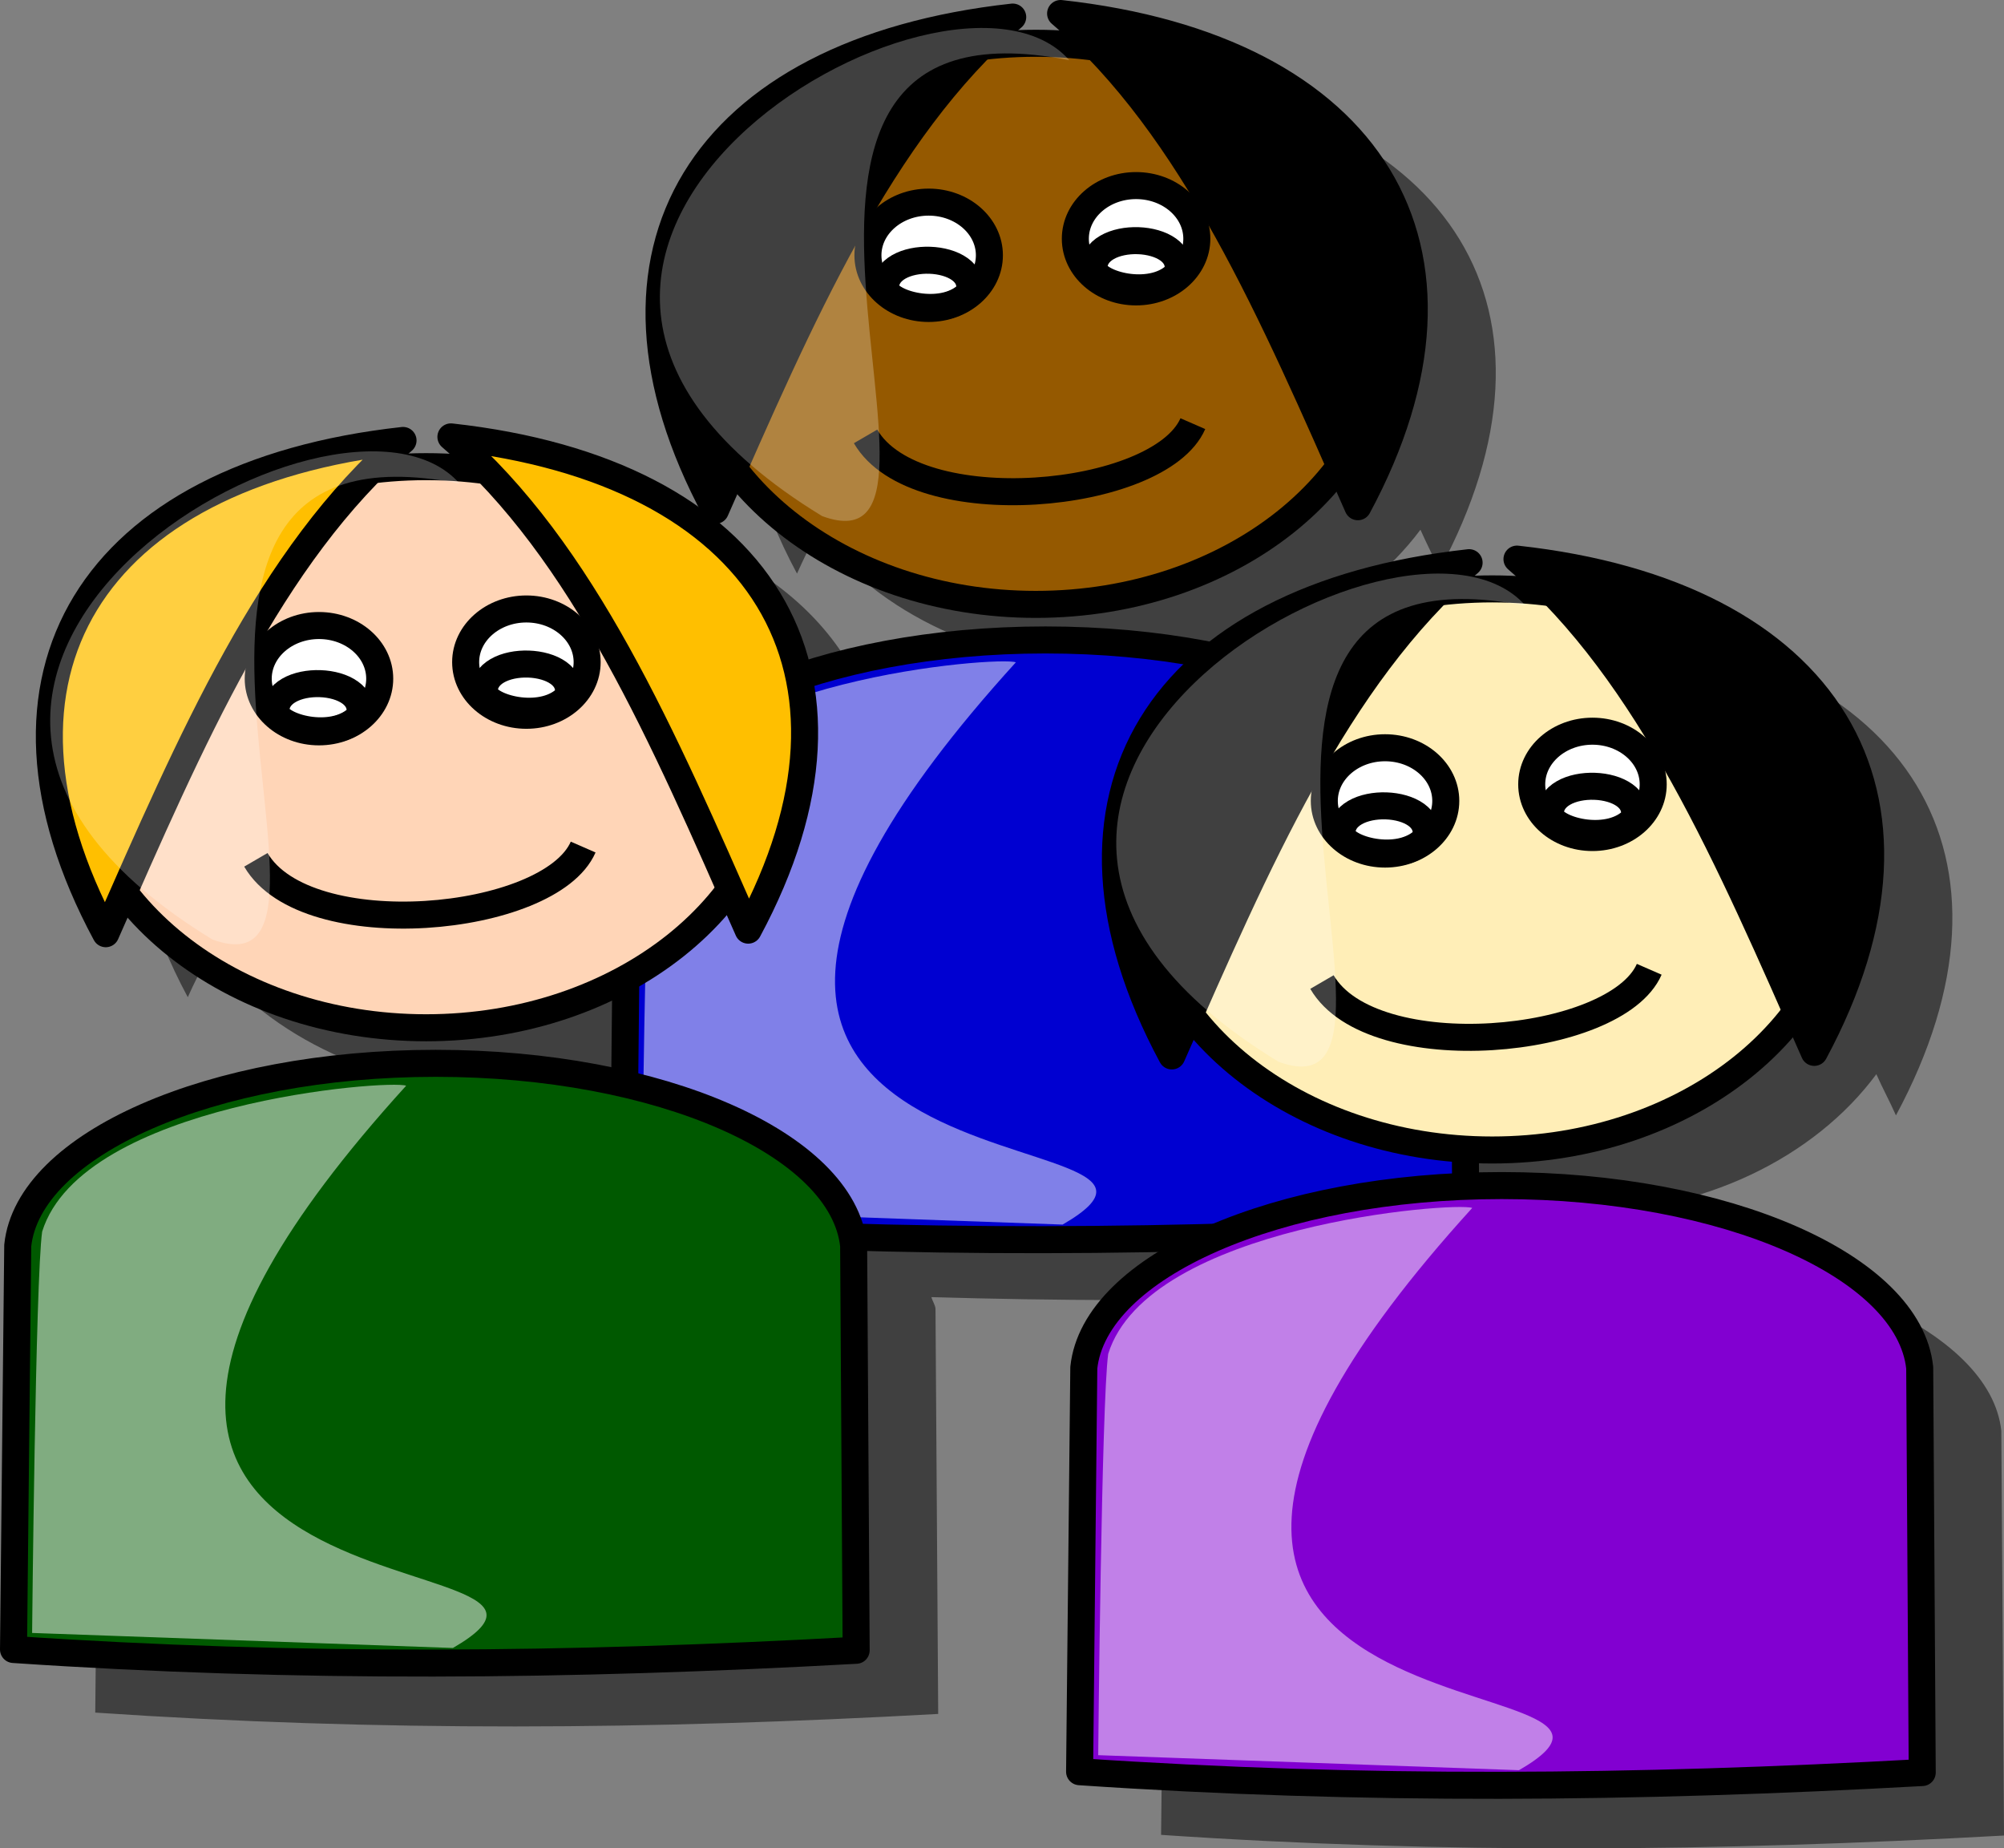
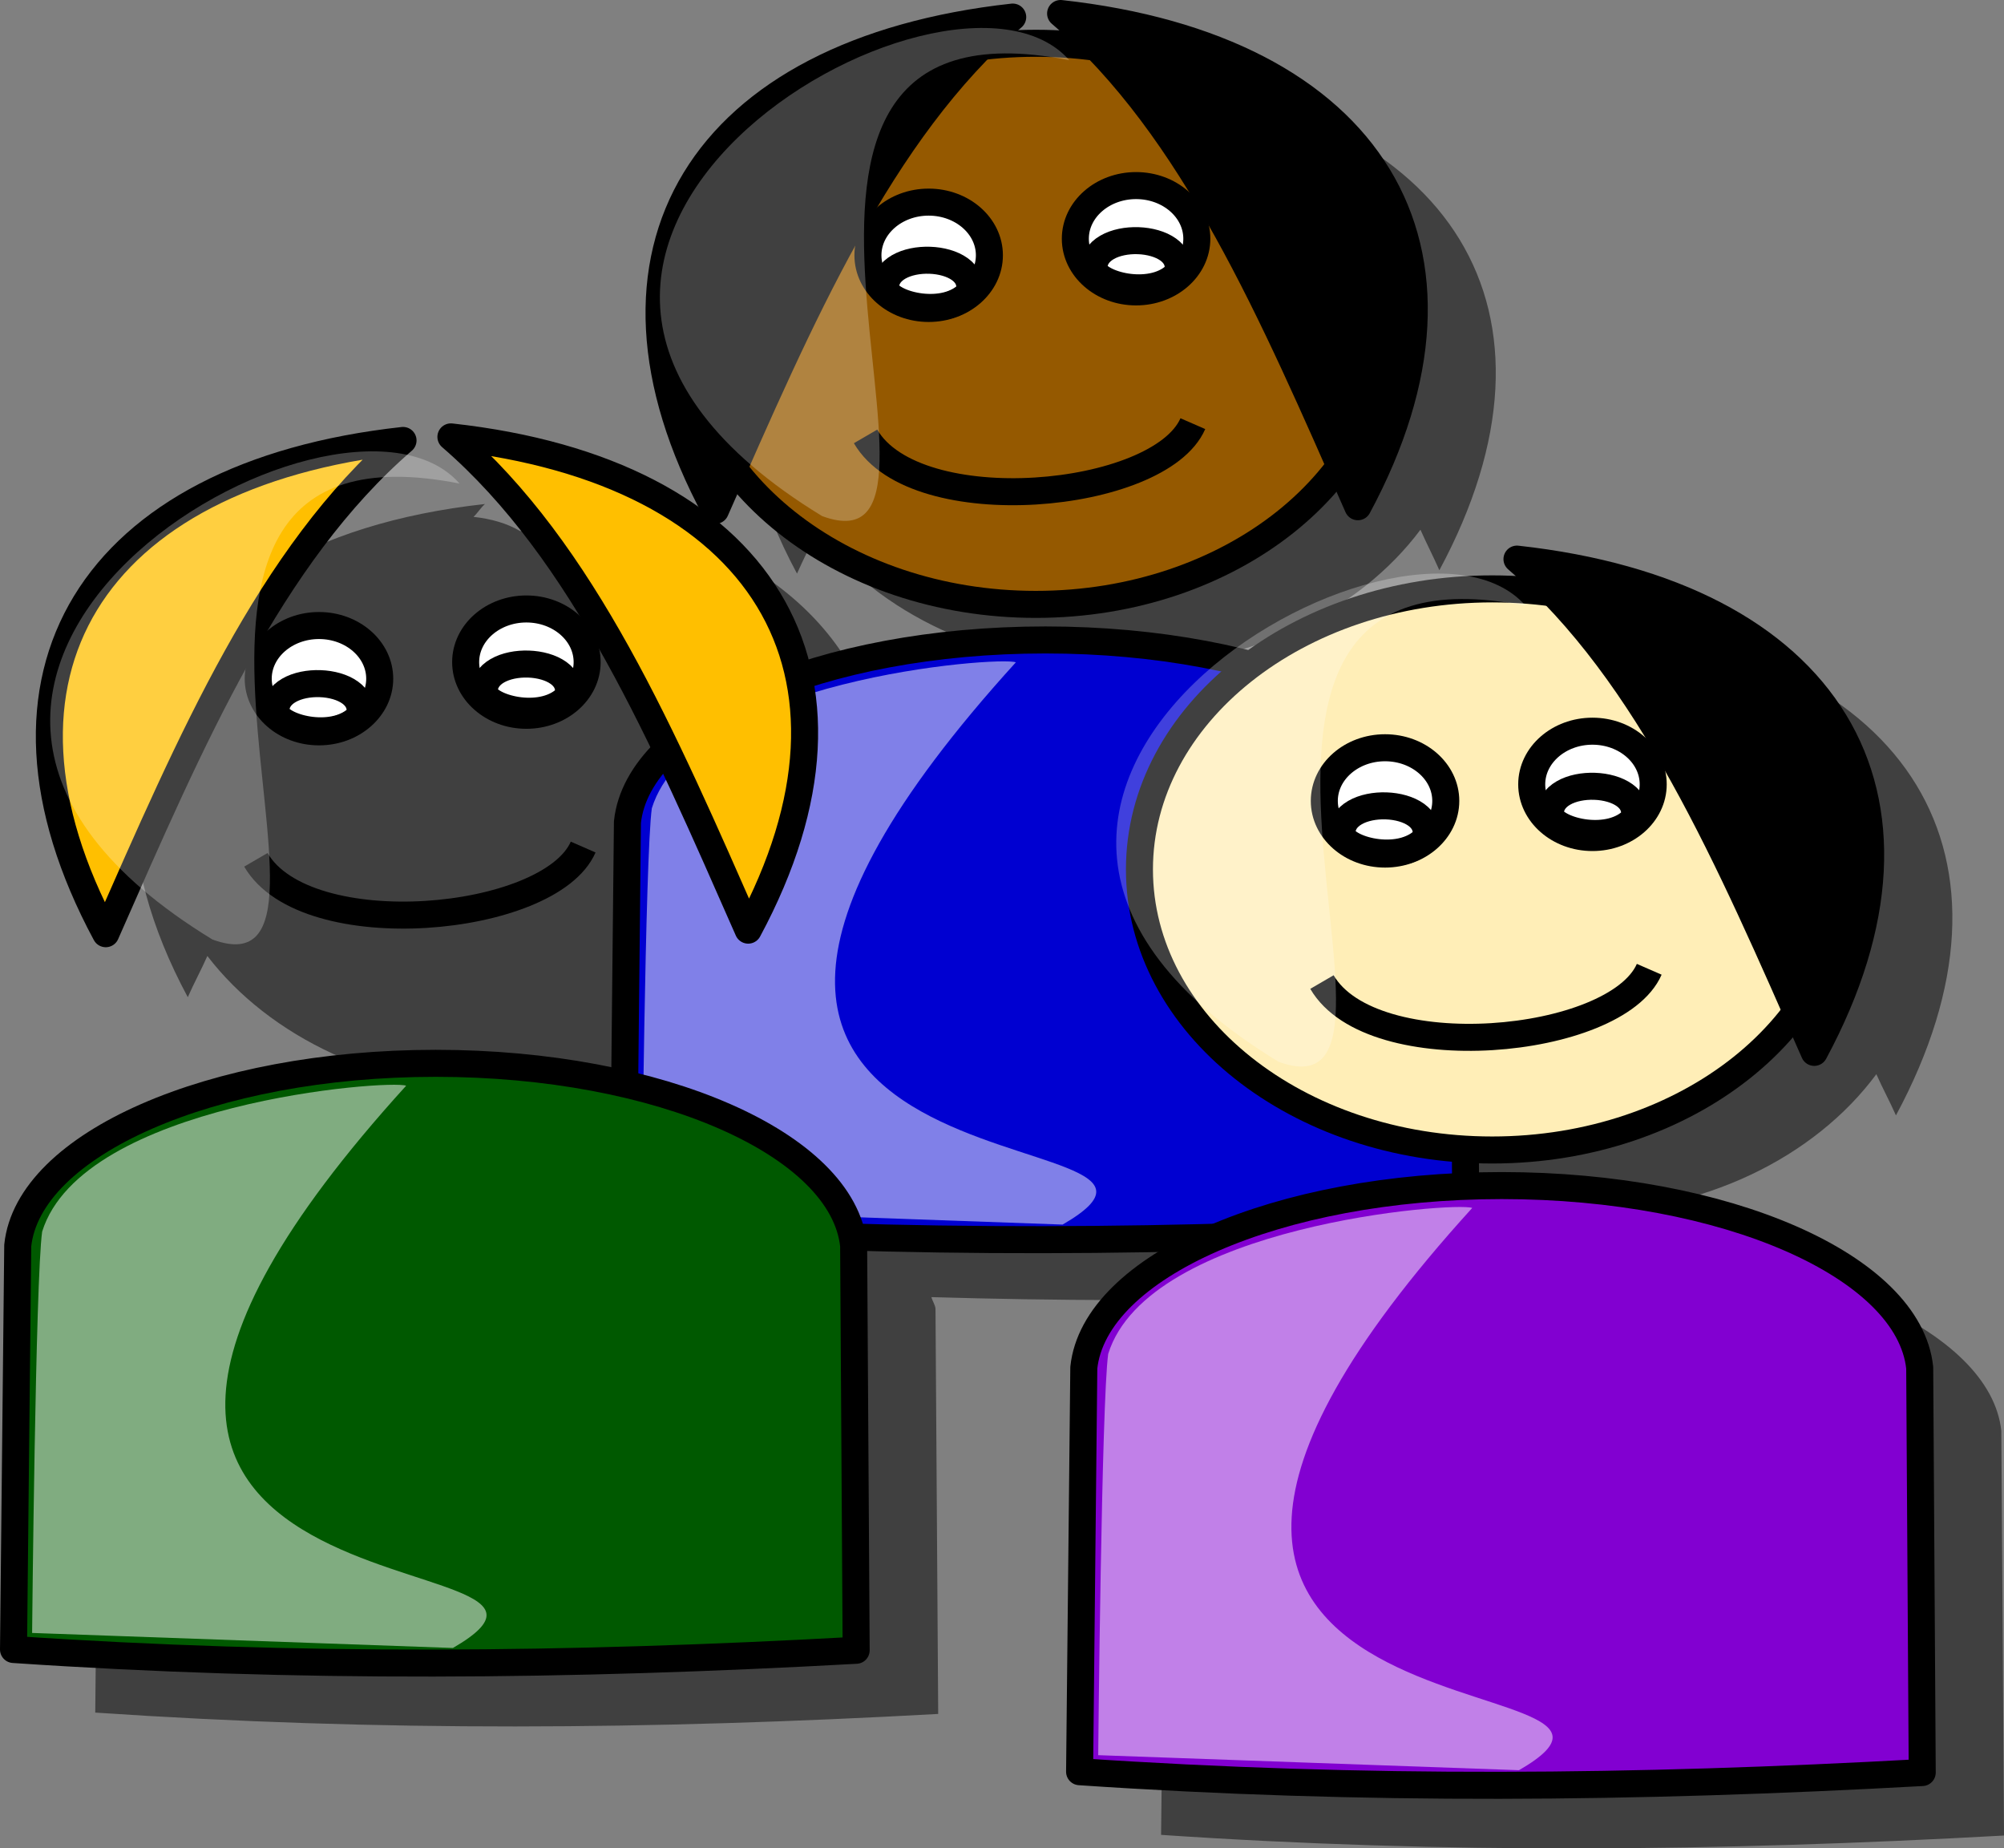
<svg xmlns="http://www.w3.org/2000/svg" xmlns:ns1="http://sodipodi.sourceforge.net/DTD/sodipodi-0.dtd" xmlns:ns2="http://www.inkscape.org/namespaces/inkscape" id="svg1" ns1:docname="_svgclean2.svg" viewBox="0 0 92.718 85.504" ns1:version="0.32" version="1.1" ns2:version="0.48.3.1 r9886">
  <rect x="0" y="0" width="92.718" height="85.504" fill="#808080" stroke="none" />
  <ns1:namedview id="base" bordercolor="#666666" ns2:pageshadow="2" ns2:window-y="0" pagecolor="#ffffff" ns2:window-height="645" ns2:window-maximized="0" ns2:zoom="1" ns2:window-x="0" showgrid="false" borderopacity="1.0" ns2:current-layer="svg1" ns2:cx="48.125505" ns2:cy="-916.69627" ns2:window-width="674" ns2:pageopacity="0.0" />
  <g id="g928" transform="translate(-3.937,-5.466)">
    <path id="path927" style="fill-rule:evenodd;fill:#000000;fill-opacity:.5" ns2:connector-curvature="0" d="m56.781 9.031c0.529 0.457 0.944 1.06 1.438 1.563-0.668-0.085-1.34-0.138-2.031-0.156-0.616-0.352-1.346-0.569-2.157-0.657 0.194-0.178 0.333-0.422 0.531-0.594-8.148 0.897-13.394 4.309-15.374 9.219-0.109 0.225-0.192 0.458-0.282 0.688-0.121 0.369-0.291 0.709-0.375 1.094-0.224 0.888-0.343 1.781-0.25 2.718 0.001 2.773 0.768 5.815 2.531 9.094 0.299-0.679 0.61-1.265 0.907-1.938 2.86 3.758 8.014 6.282 13.937 6.282 5.973 0 11.156-2.565 14-6.375 0.288 0.651 0.586 1.217 0.875 1.875 6.43-11.951 0.659-21.226-13.75-22.813zm-28.187 19.563c0.538 0.465 0.967 1.081 1.468 1.594-0.676-0.088-1.361-0.137-2.062-0.157-0.616-0.361-1.339-0.565-2.156-0.656 0.193-0.178 0.332-0.422 0.531-0.594-8.138 0.896-13.388 4.289-15.375 9.188-0.117 0.24-0.216 0.473-0.312 0.719-0.126 0.384-0.29 0.754-0.376 1.156-0.207 0.861-0.309 1.749-0.218 2.656 0 2.773 0.767 5.815 2.531 9.094 0.295-0.671 0.613-1.242 0.906-1.906 2.866 3.737 8.003 6.249 13.907 6.25 3.432 0 6.62-0.841 9.25-2.282l-0.063 5c-2.658-0.628-5.55-1.062-8.75-1.062-10.382 0-18.848 3.717-19.344 8.406l-0.187 18.688c13.17 0.888 25.655 0.8 39 0.062l-0.125-18.75c-0.02-0.186-0.144-0.349-0.188-0.531 5.777 0.168 11.63 0.19 17.438 0.031-3.801 1.535-6.333 3.685-6.594 6.156l-0.219 18.688c13.17 0.888 25.656 0.769 39 0.031l-0.125-18.719c-0.495-4.689-8.962-8.406-19.343-8.406-0.589 0-1.082 0.133-1.657 0.156l-0.031-1.906c0.421 0.026 0.821 0.094 1.25 0.094 5.991 0 11.162-2.608 14-6.438 0.293 0.664 0.611 1.237 0.906 1.906 6.43-11.95 0.659-21.225-13.75-22.812 0.538 0.465 0.967 1.082 1.469 1.594-0.676-0.088-1.361-0.137-2.063-0.156-0.622-0.364-1.33-0.568-2.156-0.657 0.194-0.178 0.333-0.422 0.532-0.593-5.086 0.56-9.035 2.087-11.813 4.343-2.398-0.487-4.987-0.781-7.781-0.781-4.371 0-8.231 0.758-11.469 1.875-1.188-6.032-6.78-10.262-16.031-11.281z" />
    <path id="path964" style="stroke-linejoin:round;fill-rule:evenodd;stroke:#000000;stroke-width:1.25;fill:#955900" ns2:connector-curvature="0" d="m68.18 20.446c0 7.164-7.312 12.978-16.32 12.978-9.009 0-16.32-5.814-16.32-12.978s7.311-12.978 16.32-12.978c9.008-0.001 16.32 5.814 16.32 12.978z" />
    <path id="path965" ns2:connector-curvature="0" ns1:nodetypes="cccccc" style="stroke-linejoin:round;fill-rule:evenodd;stroke:#000000;stroke-width:1.25;fill:#0000d1" d="m52.303 35.069c-10.382 0-18.842 3.738-19.337 8.427l-0.196 18.687c13.17 0.888 25.643 0.776 38.987 0.038l-0.117-18.725c-0.496-4.689-8.955-8.427-19.337-8.427z" />
    <path id="path966" ns2:connector-curvature="0" ns1:nodetypes="ccc" style="stroke-linejoin:round;stroke:#000000;stroke-width:1.25;fill-rule:evenodd" d="m50.792 6.256c-6.151 5.314-9.8 13.838-13.754 22.817-6.43-11.951-0.655-21.23 13.754-22.817z" />
    <path id="path967" ns2:connector-curvature="0" ns1:nodetypes="ccc" style="stroke-linejoin:round;stroke:#000000;stroke-width:1.25;fill-rule:evenodd" d="m53.007 6.091c6.152 5.314 9.8 13.838 13.754 22.816 6.43-11.95 0.655-21.23-13.754-22.816z" />
    <path id="path968" style="fill-rule:evenodd;stroke:#000000;stroke-width:1.25;fill:#ffffff" ns2:connector-curvature="0" d="m49.713 17.275c0 1.358-1.259 2.46-2.81 2.46s-2.81-1.102-2.81-2.46c0-1.357 1.259-2.459 2.81-2.459s2.81 1.102 2.81 2.459z" />
    <path id="path969" ns2:connector-curvature="0" ns1:nodetypes="ccc" style="stroke-linejoin:round;stroke:#000000;stroke-width:1.25;fill:none" d="m44.911 18.87c-0.154-1.918 4.326-1.77 3.863 0.147-1.082 1.18-3.554 0.59-3.863-0.147z" />
    <path id="path970" style="fill-rule:evenodd;stroke:#000000;stroke-width:1.25;fill:#ffffff" ns2:connector-curvature="0" d="m59.31 16.51c0 1.357-1.259 2.459-2.811 2.459-1.551 0-2.81-1.102-2.81-2.459 0-1.358 1.259-2.459 2.81-2.459 1.552 0 2.811 1.101 2.811 2.459z" />
    <path id="path971" ns2:connector-curvature="0" ns1:nodetypes="ccc" style="stroke-linejoin:round;stroke:#000000;stroke-width:1.25;fill:none" d="m54.553 17.964c-0.154-1.917 4.326-1.77 3.863 0.147-1.082 1.18-3.554 0.59-3.863-0.147z" />
    <path id="path972" ns2:connector-curvature="0" ns1:nodetypes="cc" style="stroke:#000000;stroke-width:1.25;fill:none" d="m43.984 25.654c2.318 3.982 13.597 2.95 15.142-0.59" />
    <path id="path973" ns2:connector-curvature="0" ns1:nodetypes="ccccc" style="fill-rule:evenodd;fill:#ffffff;fill-opacity:.5" d="m50.937 36.104c-0.773-0.297-14.988 0.795-16.842 6.751-0.309 2.184-0.463 18.563-0.463 18.563l19.468 0.695c9.116-5.261-25.803 0-2.163-26.009z" />
    <path id="path974" ns2:connector-curvature="0" ns1:nodetypes="ccc" style="fill-rule:evenodd;fill:#ffffff;fill-opacity:.25" d="m53.409 8.251c-5.562-6.342-31.52 8.85-11.434 21.09 8.035 2.952-6.489-24.628 11.434-21.09z" />
-     <path id="path826" style="stroke-linejoin:round;fill-rule:evenodd;stroke:#000000;stroke-width:1.25;fill:#ffd5b7" ns2:connector-curvature="0" d="m39.972 40.031c0 7.164-7.312 12.978-16.32 12.978-9.009 0-16.321-5.814-16.321-12.978 0-7.164 7.312-12.978 16.321-12.978 9.008 0 16.32 5.814 16.32 12.978z" />
    <path id="path830" ns2:connector-curvature="0" ns1:nodetypes="cccccc" style="stroke-linejoin:round;fill-rule:evenodd;stroke:#000000;stroke-width:1.25;fill:#005900" d="m24.095 54.654c-10.382 0-18.842 3.739-19.337 8.428l-0.196 18.687c13.17 0.888 25.643 0.775 38.987 0.037l-0.117-18.724c-0.496-4.689-8.955-8.428-19.337-8.428z" />
    <path id="path953" ns2:connector-curvature="0" ns1:nodetypes="ccc" style="stroke-linejoin:round;fill-rule:evenodd;stroke:#000000;stroke-width:1.25;fill:#ffbf00" d="m22.584 25.841c-6.152 5.314-9.8 13.839-13.754 22.817-6.43-11.951-0.655-21.23 13.754-22.817z" />
    <path id="path955" ns2:connector-curvature="0" ns1:nodetypes="ccc" style="stroke-linejoin:round;fill-rule:evenodd;stroke:#000000;stroke-width:1.25;fill:#ffbf00" d="m24.799 25.676c6.151 5.314 9.799 13.838 13.754 22.817 6.43-11.951 0.655-21.23-13.754-22.817z" />
    <path id="path957" style="fill-rule:evenodd;stroke:#000000;stroke-width:1.25;fill:#ffffff" ns2:connector-curvature="0" d="m21.505 36.861c0 1.357-1.259 2.459-2.81 2.459s-2.811-1.102-2.811-2.459 1.26-2.459 2.811-2.459 2.81 1.102 2.81 2.459z" />
    <path id="path958" ns2:connector-curvature="0" ns1:nodetypes="ccc" style="stroke-linejoin:round;stroke:#000000;stroke-width:1.25;fill:none" d="m16.703 38.455c-0.155-1.917 4.326-1.77 3.863 0.148-1.082 1.18-3.554 0.59-3.863-0.148z" />
    <path id="path959" style="fill-rule:evenodd;stroke:#000000;stroke-width:1.25;fill:#ffffff" ns2:connector-curvature="0" d="m31.102 36.095c0 1.358-1.259 2.459-2.811 2.459-1.551 0-2.81-1.101-2.81-2.459 0-1.357 1.259-2.459 2.81-2.459 1.552 0 2.811 1.102 2.811 2.459z" />
    <path id="path960" ns2:connector-curvature="0" ns1:nodetypes="ccc" style="stroke-linejoin:round;stroke:#000000;stroke-width:1.25;fill:none" d="m26.345 37.549c-0.155-1.917 4.326-1.769 3.863 0.148-1.082 1.18-3.554 0.59-3.863-0.148z" />
    <path id="path961" ns2:connector-curvature="0" ns1:nodetypes="cc" style="stroke:#000000;stroke-width:1.25;fill:none" d="m15.776 45.24c2.317 3.982 13.597 2.949 15.142-0.59" />
    <path id="path962" ns2:connector-curvature="0" ns1:nodetypes="ccccc" style="fill-rule:evenodd;fill:#ffffff;fill-opacity:.5" d="m22.729 55.69c-0.773-0.298-14.988 0.794-16.842 6.75-0.309 2.184-0.464 18.564-0.464 18.564l19.468 0.695c9.116-5.262-25.803 0-2.163-26.009z" />
    <path id="path963" ns2:connector-curvature="0" ns1:nodetypes="ccc" style="fill-rule:evenodd;fill:#ffffff;fill-opacity:.25" d="m25.201 27.836c-5.562-6.342-31.52 8.849-11.434 21.091 8.035 2.95-6.489-24.631 11.434-21.091z" />
    <path id="path975" style="stroke-linejoin:round;fill-rule:evenodd;stroke:#000000;stroke-width:1.25;fill:#ffeeb7" ns2:connector-curvature="0" d="m89.295 45.685c0 7.164-7.311 12.978-16.32 12.978s-16.32-5.814-16.32-12.978 7.311-12.978 16.32-12.978 16.32 5.814 16.32 12.978z" />
    <path id="path976" ns2:connector-curvature="0" ns1:nodetypes="cccccc" style="stroke-linejoin:round;fill-rule:evenodd;stroke:#000000;stroke-width:1.25;fill:#8200d1" d="m73.418 60.309c-10.382 0-18.842 3.738-19.337 8.427l-0.195 18.687c13.169 0.888 25.642 0.776 38.986 0.038l-0.117-18.725c-0.496-4.689-8.955-8.427-19.337-8.427z" />
-     <path id="path977" ns2:connector-curvature="0" ns1:nodetypes="ccc" style="stroke-linejoin:round;stroke:#000000;stroke-width:1.25;fill-rule:evenodd" d="m71.907 31.495c-6.151 5.314-9.799 13.839-13.754 22.817-6.43-11.951-0.655-21.23 13.754-22.817z" />
+     <path id="path977" ns2:connector-curvature="0" ns1:nodetypes="ccc" style="stroke-linejoin:round;stroke:#000000;stroke-width:1.25;fill-rule:evenodd" d="m71.907 31.495z" />
    <path id="path978" ns2:connector-curvature="0" ns1:nodetypes="ccc" style="stroke-linejoin:round;stroke:#000000;stroke-width:1.25;fill-rule:evenodd" d="m74.122 31.33c6.152 5.314 9.8 13.838 13.754 22.817 6.43-11.951 0.655-21.23-13.754-22.817z" />
    <path id="path979" style="fill-rule:evenodd;stroke:#000000;stroke-width:1.25;fill:#ffffff" ns2:connector-curvature="0" d="m70.828 42.515c0 1.357-1.259 2.459-2.81 2.459s-2.81-1.102-2.81-2.459 1.259-2.459 2.81-2.459 2.81 1.102 2.81 2.459z" />
    <path id="path980" ns2:connector-curvature="0" ns1:nodetypes="ccc" style="stroke-linejoin:round;stroke:#000000;stroke-width:1.25;fill:none" d="m66.026 44.109c-0.154-1.917 4.326-1.77 3.863 0.148-1.082 1.18-3.554 0.59-3.863-0.148z" />
    <path id="path981" style="fill-rule:evenodd;stroke:#000000;stroke-width:1.25;fill:#ffffff" ns2:connector-curvature="0" d="m80.425 41.749c0 1.358-1.259 2.46-2.811 2.46-1.551 0-2.81-1.102-2.81-2.46 0-1.357 1.259-2.459 2.81-2.459 1.552 0 2.811 1.102 2.811 2.459z" />
    <path id="path982" ns2:connector-curvature="0" ns1:nodetypes="ccc" style="stroke-linejoin:round;stroke:#000000;stroke-width:1.25;fill:none" d="m75.668 43.204c-0.154-1.918 4.327-1.77 3.863 0.147-1.082 1.18-3.554 0.59-3.863-0.147z" />
    <path id="path983" ns2:connector-curvature="0" ns1:nodetypes="cc" style="stroke:#000000;stroke-width:1.25;fill:none" d="m65.099 50.894c2.318 3.982 13.597 2.95 15.142-0.59" />
    <path id="path984" ns2:connector-curvature="0" ns1:nodetypes="ccccc" style="fill-rule:evenodd;fill:#ffffff;fill-opacity:.5" d="m72.052 61.344c-0.773-0.298-14.988 0.794-16.842 6.75-0.309 2.184-0.463 18.564-0.463 18.564l19.468 0.695c9.116-5.261-25.803 0-2.163-26.009z" />
    <path id="path985" ns2:connector-curvature="0" ns1:nodetypes="ccc" style="fill-rule:evenodd;fill:#ffffff;fill-opacity:.25" d="m74.524 33.49c-5.562-6.342-31.52 8.849-11.434 21.091 8.035 2.95-6.489-24.631 11.434-21.091z" />
  </g>
</svg>